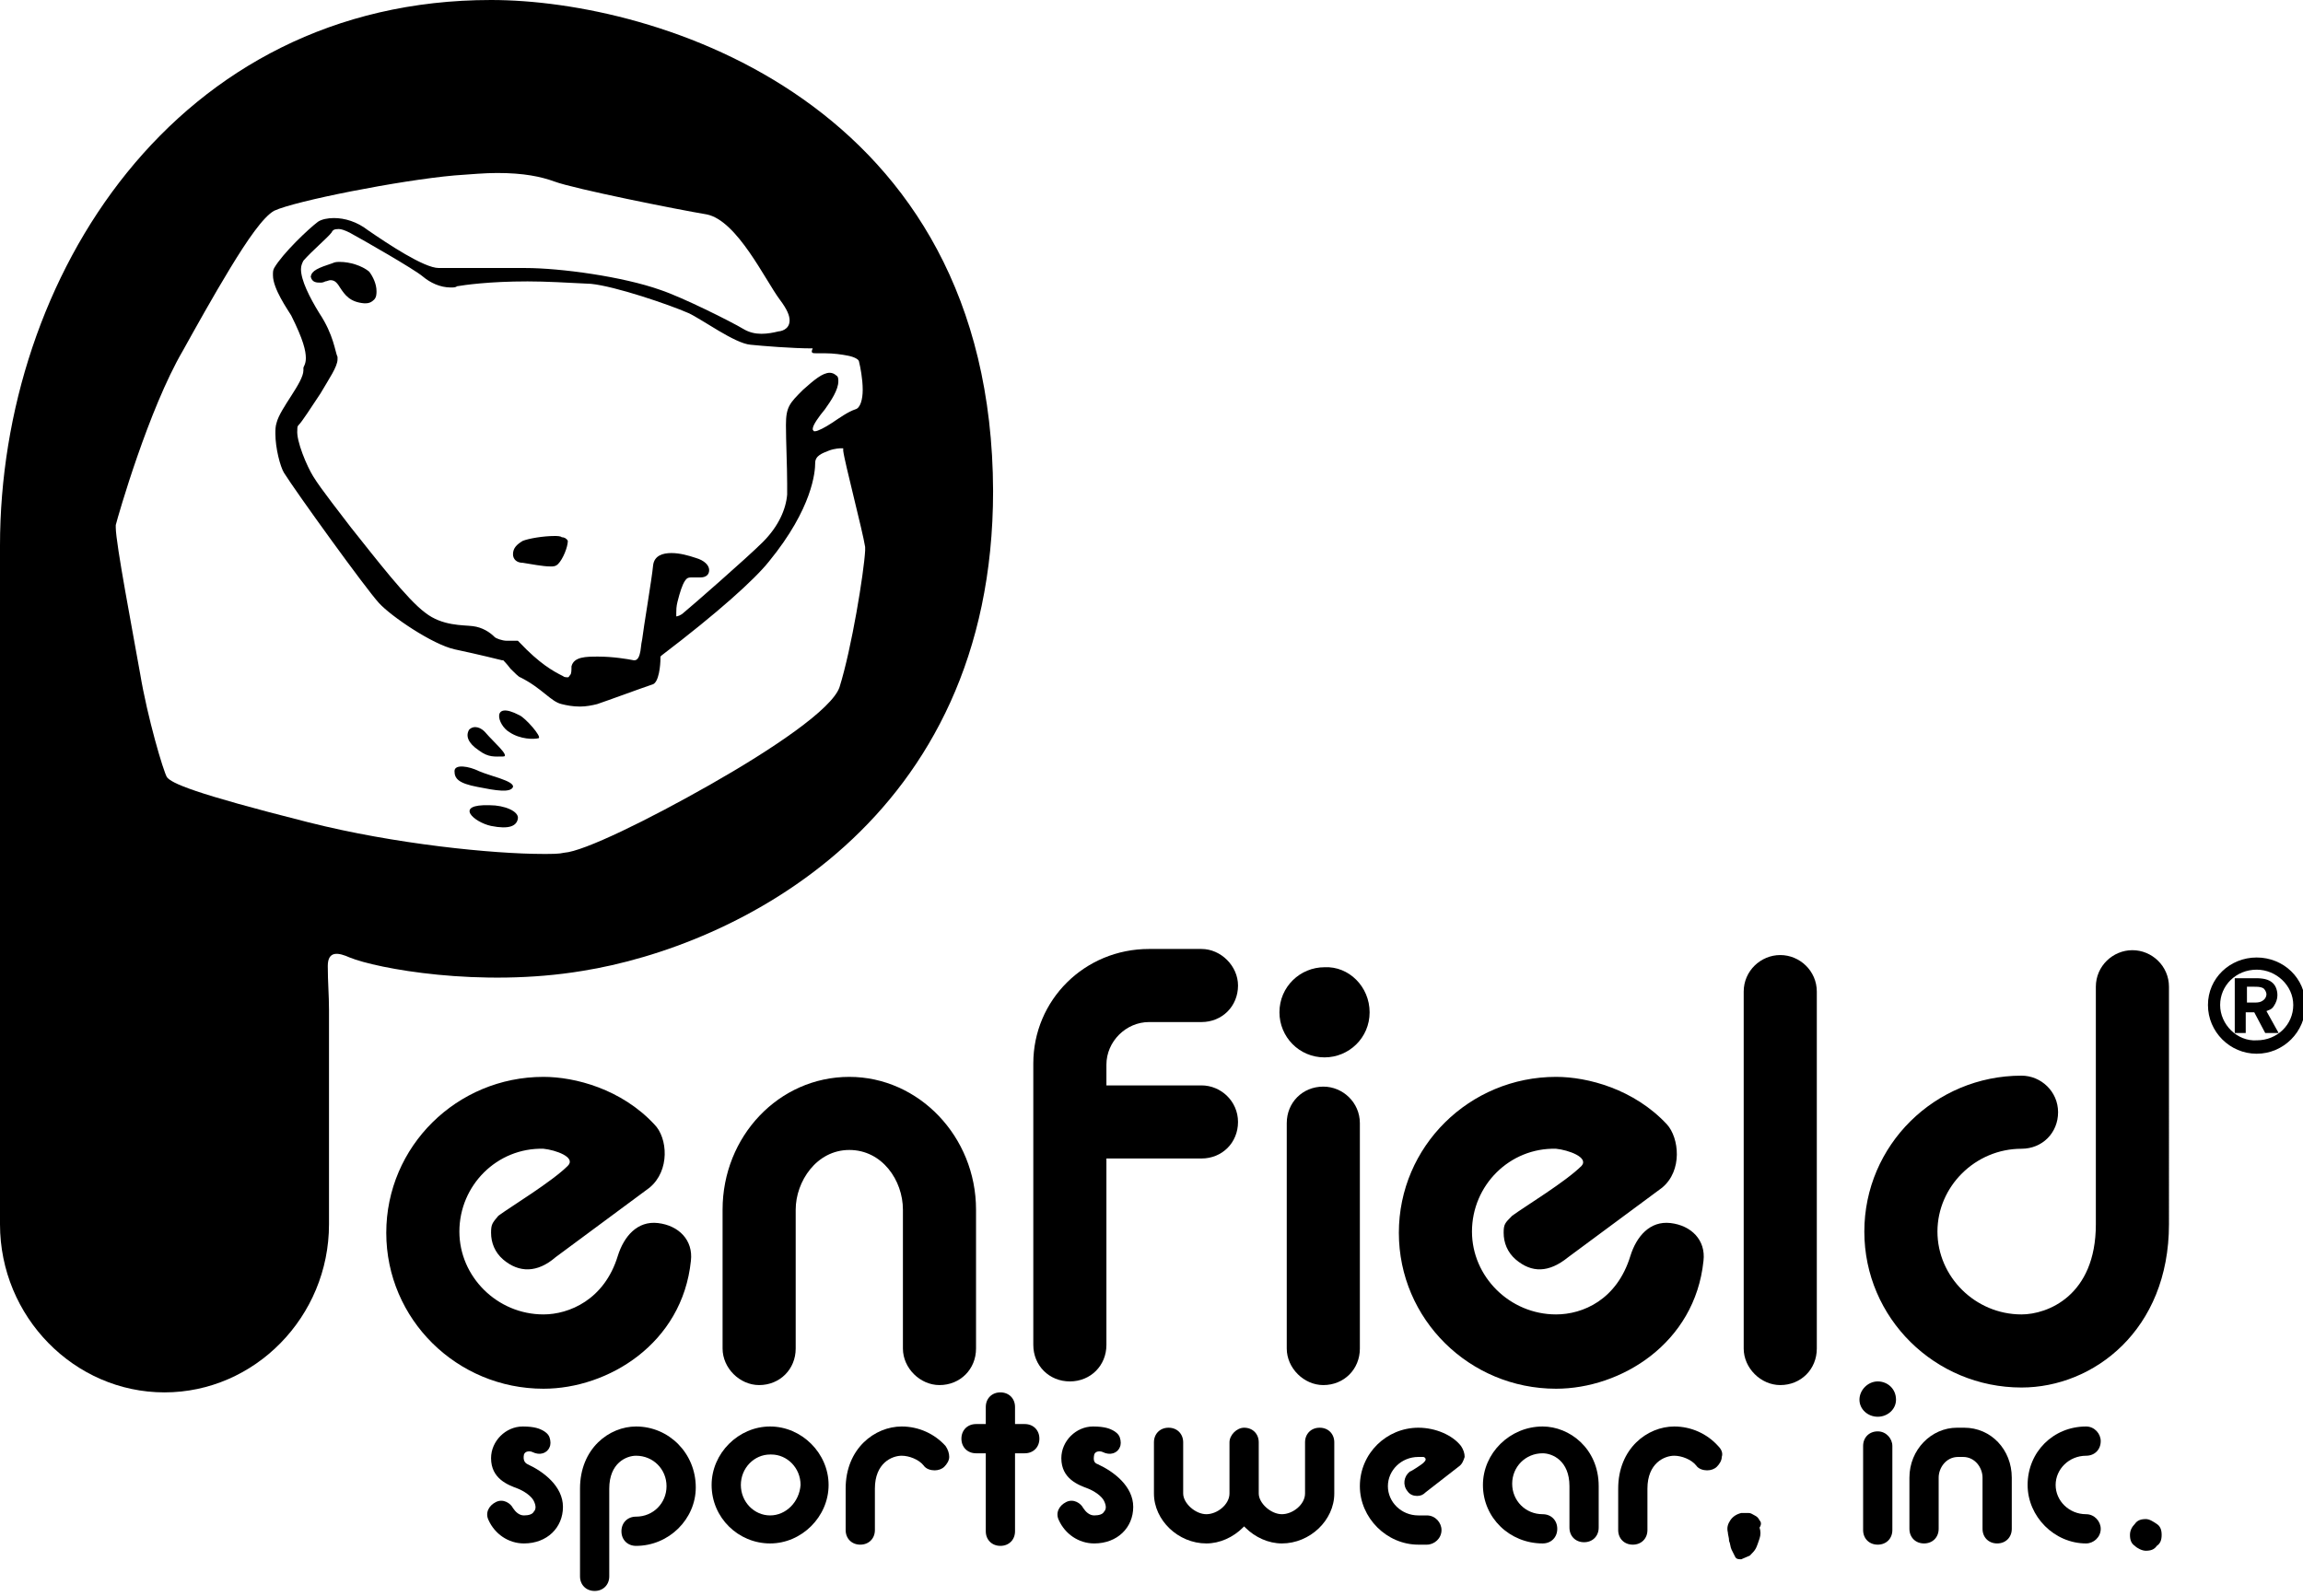
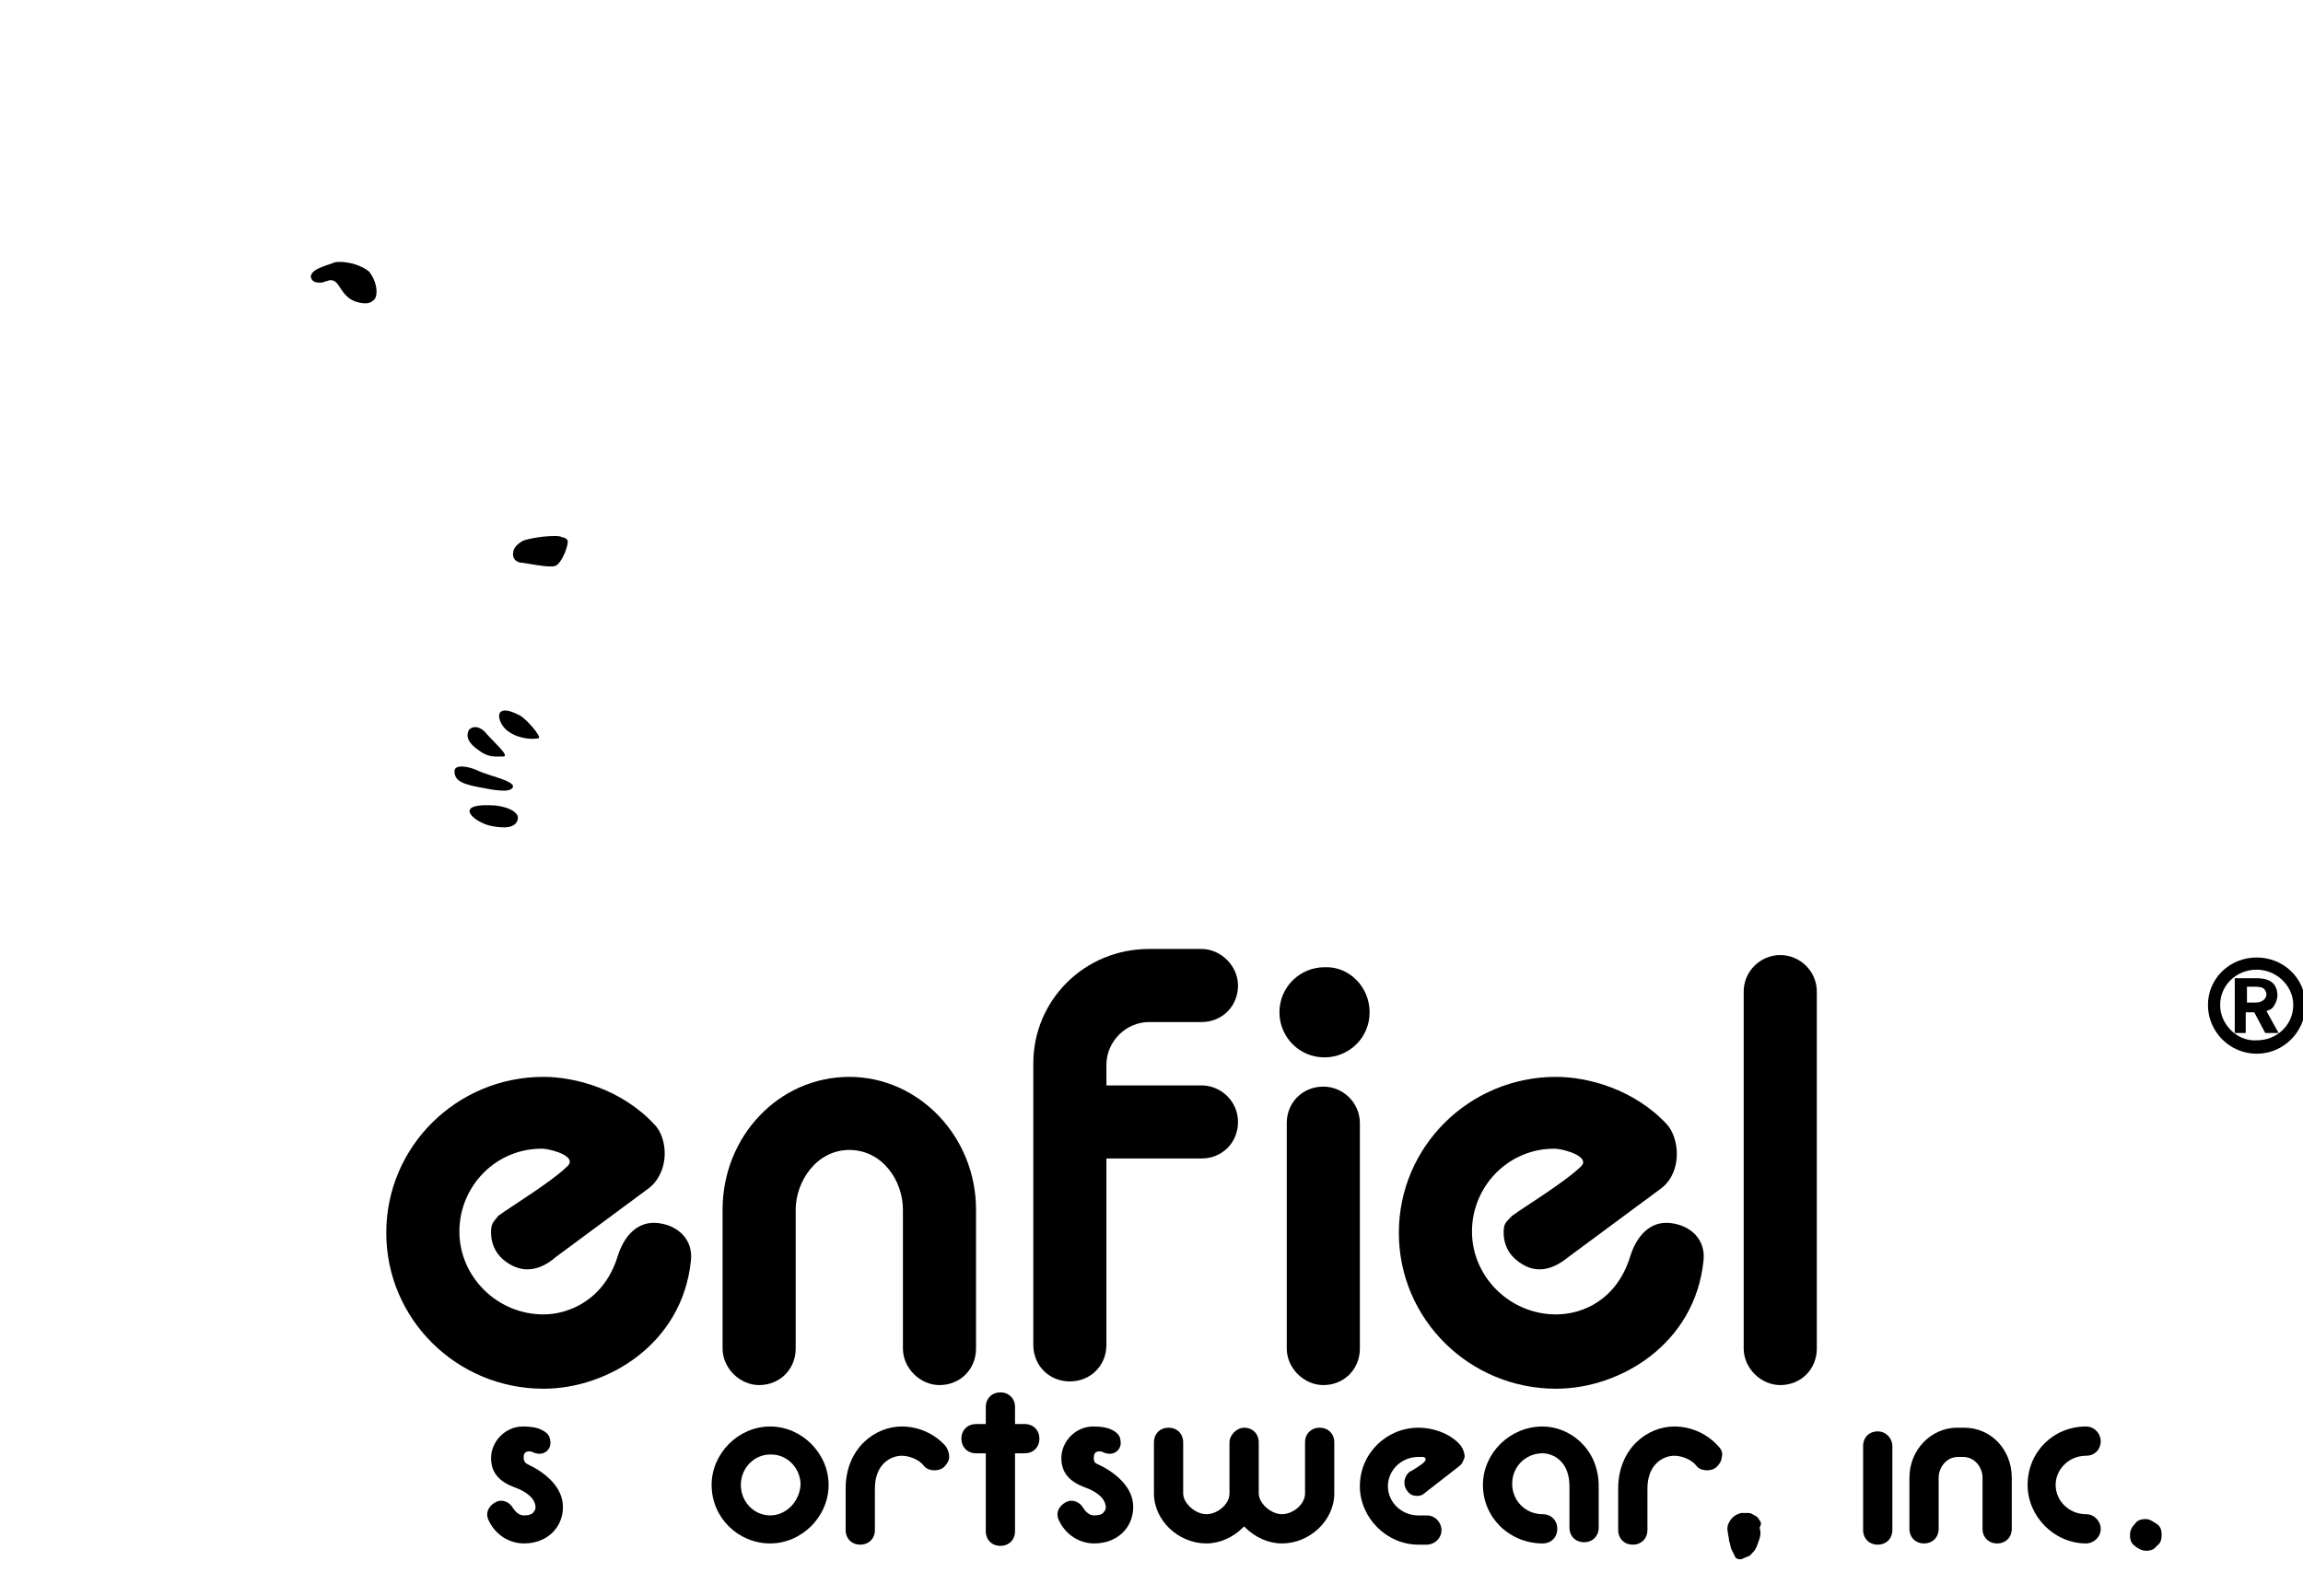
<svg xmlns="http://www.w3.org/2000/svg" version="1.1" id="レイヤー_1" x="0px" y="0px" viewBox="0 0 189 131" width="189" height="131" style="enable-background:new 0 0 189 131;" xml:space="preserve">
  <g>
    <path d="M59.3,99.3v11.4c0,1.6,1.4,3,3,3c1.7,0,3-1.3,3-3V99.3c0-2.3,1.7-4.9,4.4-4.9c2.7,0,4.4,2.5,4.4,4.9v11.4c0,1.6,1.4,3,3,3   c1.7,0,3-1.3,3-3V99.3c0-6-4.7-10.9-10.4-10.9C63.9,88.4,59.3,93.3,59.3,99.3" />
    <path d="M94.3,77.9c-5.3,0-9.5,4.2-9.5,9.4v23.1c0,1.7,1.3,3,3,3c1.7,0,3-1.3,3-3V87.4c0-1.9,1.6-3.5,3.5-3.5h4.3c1.7,0,3-1.3,3-3   c0-1.6-1.4-3-3-3H94.3z" />
    <path d="M88.3,89.1c-1.7,0-3,1.3-3,3c0,1.7,1.3,3,3,3h10.3c1.7,0,3-1.3,3-3c0-1.7-1.4-3-3-3H88.3z" />
    <path d="M105.6,92.2v18.5c0,1.6,1.4,3,3,3c1.7,0,3-1.3,3-3V92.2c0-1.7-1.4-3-3-3C106.9,89.2,105.6,90.5,105.6,92.2" />
    <path d="M143.1,81.4v29.3c0,1.6,1.4,3,3,3c1.7,0,3-1.3,3-3V81.4c0-1.7-1.4-3-3-3C144.5,78.4,143.1,79.7,143.1,81.4" />
    <path d="M112.4,83.1c0,2.1-1.7,3.7-3.7,3.7c-2.1,0-3.7-1.7-3.7-3.7c0-2.1,1.7-3.7,3.7-3.7C110.7,79.3,112.4,81,112.4,83.1" />
    <path d="M44.6,94.3c-3.8-0.1-6.9,3-6.9,6.8c0,3.7,3.1,6.8,6.9,6.8c2.1,0,5-1.2,6.1-4.8c0.5-1.6,1.6-2.9,3.3-2.7   c1.7,0.2,2.9,1.4,2.7,3.1c-0.7,6.8-6.8,10.5-12.1,10.5c-7.1,0-12.9-5.7-12.9-12.8c0-7.1,5.8-12.8,12.9-12.8c2.6,0,6.4,1,9.1,3.9   c1.1,1.1,1.3,3.8-0.4,5.2l-7.7,5.7c-1.5,1.3-3,1.3-4.3,0.2c-0.7-0.6-1-1.4-1-2.2c0-0.7,0.1-0.8,0.6-1.4c1.1-0.8,4.4-2.8,5.7-4.1   C47.3,95,45.6,94.4,44.6,94.3" />
    <path d="M127.7,94.3c-3.8-0.1-6.9,3-6.9,6.8c0,3.7,3.1,6.8,6.9,6.8c2.2,0,5-1.2,6.1-4.8c0.5-1.6,1.6-2.9,3.3-2.7   c1.7,0.2,2.9,1.4,2.7,3.1c-0.7,6.8-6.8,10.5-12.1,10.5c-7.1,0-12.9-5.7-12.9-12.8c0-7.1,5.8-12.8,12.9-12.8c2.6,0,6.4,1,9.1,3.9   c1,1.1,1.3,3.8-0.4,5.2l-7.7,5.7c-1.6,1.3-3,1.3-4.3,0.2c-0.7-0.6-1-1.4-1-2.2c0-0.7,0.1-0.8,0.7-1.4c1.1-0.8,4.4-2.8,5.7-4.1   C130.4,95,128.7,94.4,127.7,94.3" />
-     <path d="M172,81v19.5c0,5.9-4,7.4-6.1,7.4c-3.8,0-6.9-3.1-6.9-6.8c0-3.7,3.1-6.8,6.9-6.8c1.7,0,3-1.3,3-3c0-1.7-1.4-3-3-3   c-7.1,0-12.9,5.7-12.9,12.8c0,7.1,5.8,12.8,12.9,12.8c5.9,0,12.1-4.7,12.1-13.4V81c0-1.7-1.4-3-3-3C173.4,78,172,79.3,172,81" />
    <path d="M181.2,82.5c0,2.2,1.8,4,4,4c2.2,0,4-1.8,4-4c0-2.2-1.8-3.9-4-3.9C183,78.6,181.2,80.3,181.2,82.5 M182.2,82.5   c0-1.6,1.3-2.9,3-2.9c1.6,0,3,1.3,3,2.9c0,1.6-1.3,2.9-3,2.9C183.6,85.5,182.2,84.1,182.2,82.5" />
    <path d="M184.4,81h0.6c0.2,0,0.5,0,0.7,0.1c0.2,0.1,0.3,0.4,0.3,0.5c0,0.3-0.2,0.5-0.4,0.6c-0.2,0.1-0.4,0.1-0.7,0.1h-0.5V81z    M186,83c0.2-0.1,0.4-0.1,0.6-0.4c0.2-0.3,0.3-0.6,0.3-0.9c0-0.5-0.2-0.9-0.5-1.1c-0.4-0.3-1-0.3-1.4-0.3h-1.6v4.5h0.9v-1.7h0.7   l0.9,1.7h1.1L186,83z" />
    <g>
      <path d="M39.3,61.6c0.8,0.6,1.3,0.5,2,0.5c0.6,0-0.9-1.3-1.4-1.9c-0.4-0.5-1-0.7-1.4-0.3C38.2,60.4,38.4,61,39.3,61.6z" />
      <path d="M42.1,64.6c0.1-0.5-1.9-0.9-2.8-1.3c-0.8-0.4-2-0.6-2,0c0,0.6,0.3,1,1.9,1.3C40.7,64.9,41.9,65.1,42.1,64.6z" />
      <path d="M46.1,44.1C46,44,45.7,44,45.5,44c-0.9,0-2.1,0.2-2.6,0.4c-0.5,0.3-0.8,0.6-0.8,1.1c0,0.4,0.3,0.7,0.8,0.7    c0.7,0.1,1.6,0.3,2.3,0.3c0.2,0,0.4,0,0.6-0.2c0.4-0.4,0.8-1.4,0.8-1.9C46.5,44.2,46.3,44.1,46.1,44.1z" />
      <path d="M27.9,21.5c-0.2,0-0.4,0-0.6,0.1c-1.2,0.4-1.7,0.6-1.8,1.1c0.1,0.5,0.5,0.5,0.8,0.5c0.1,0,0.2,0,0.4-0.1    c0.1,0,0.3-0.1,0.4-0.1c0.3,0,0.5,0.1,0.8,0.6c0.4,0.6,0.8,1.2,2,1.3c0,0,0.1,0,0.1,0h0c0.3,0,0.5-0.1,0.7-0.3    c0.2-0.2,0.2-0.5,0.2-0.7c0-0.6-0.3-1.2-0.6-1.6C29.7,21.8,28.7,21.5,27.9,21.5z" />
-       <path d="M40.3,0C14.4,0,0,22.8,0,44.8v55.7c0,7.6,6.1,13.8,13.5,13.8c7.4,0,13.5-6.2,13.5-13.8V82.9c0-1.2-0.1-2.3-0.1-3.6    c0-1.3,0.9-1.1,1.8-0.7c2.2,0.9,10.7,2.5,19.1,1.1c12.5-2,33.7-12.2,33.7-39.4C81.4,8.3,53.8,0,40.3,0z M67,29c0.2,0,0.5,0,0.7,0    c0.7,0,1.4,0.1,1.9,0.2c0.5,0.1,0.9,0.3,0.9,0.5c0.1,0.4,0.3,1.4,0.3,2.3c0,0.8-0.2,1.5-0.6,1.6c-0.6,0.2-1.3,0.7-1.9,1.1    c-0.6,0.4-1.2,0.7-1.4,0.7c0,0,0,0-0.1,0c-0.1-0.1-0.1-0.1-0.1-0.2c0-0.3,0.5-1,1-1.6c0.5-0.7,1.1-1.6,1.1-2.3    c0-0.2,0-0.4-0.2-0.5c-0.1-0.1-0.3-0.2-0.5-0.2c-0.6,0-1.3,0.6-2.2,1.4c-1.1,1.1-1.4,1.4-1.4,2.9c0,1.3,0.1,3.4,0.1,4.8    c0,0.4,0,0.7,0,0.9c-0.1,1.2-0.7,2.6-2,3.9c-1.3,1.3-6,5.4-6.5,5.8c-0.2,0.2-0.5,0.3-0.6,0.3c0,0,0,0,0,0c0,0,0-0.1,0-0.3    c0-0.2,0-0.5,0.1-0.9c0.2-0.8,0.4-1.4,0.6-1.7c0.2-0.3,0.3-0.3,0.7-0.3c0.1,0,0.2,0,0.4,0c0.1,0,0.1,0,0.2,0    c0.4,0,0.7-0.2,0.7-0.6c0-0.4-0.4-0.8-1.1-1c-0.6-0.2-1.3-0.4-2-0.4c-0.7,0-1.4,0.2-1.5,1c-0.1,1.1-0.8,5.2-0.9,6.1    c-0.1,0.4-0.1,0.9-0.2,1.2c-0.1,0.4-0.3,0.5-0.4,0.5c0,0-0.1,0-0.1,0c-0.5-0.1-1.7-0.3-2.9-0.3c-0.5,0-1,0-1.4,0.1    c-0.4,0.1-0.7,0.3-0.8,0.7c0,0.3,0,0.6-0.1,0.7c-0.1,0.1-0.1,0.2-0.2,0.2c-0.1,0-0.3,0-0.4-0.1c-0.8-0.4-1.9-1-3.6-2.8l-0.1-0.1    h-0.1c0,0-0.4,0-0.8,0c-0.4,0-0.9-0.2-1-0.3c-0.4-0.4-1-0.8-1.8-0.9c-0.8-0.1-2.5,0-3.9-1.1c-1.5-1.1-4.1-4.5-6.1-7    c-0.6-0.8-2.5-3.2-3.1-4.2c-0.5-0.8-1.4-2.9-1.3-3.8c0-0.2,0-0.3,0.1-0.4c0.3-0.3,1-1.4,1.8-2.6c0.7-1.2,1.4-2.2,1.4-2.8    c0-0.1,0-0.1,0-0.2c-0.2-0.4-0.3-1.8-1.5-3.6c-0.8-1.3-1.5-2.7-1.5-3.6c0-0.3,0.1-0.5,0.2-0.7c0.7-0.8,2-1.9,2.3-2.3    c0.1-0.2,0.2-0.3,0.6-0.3c0.2,0,0.5,0.1,0.9,0.3c1.1,0.6,5.3,3,6,3.6c0.6,0.5,1.4,0.9,2.3,0.9c0.2,0,0.4,0,0.5-0.1    c0.6-0.1,2.6-0.4,5.8-0.4c1.5,0,3.2,0.1,5.2,0.2l0-0.2l0,0.2c2,0.2,6.4,1.7,8,2.4c1.1,0.5,3.8,2.5,5.1,2.6c1,0.1,3.4,0.3,5.1,0.3    C66.5,29,66.7,29,67,29z M68.9,56.4c-0.6,1.8-5.5,5.1-10.6,8c-5.1,2.9-10.4,5.5-12,5.6c-0.4,0.1-1,0.1-1.7,0.1    c-4.1,0-12.2-0.8-19.3-2.6c-9.5-2.4-11.2-3.2-11.6-3.7c-0.3-0.5-1.6-4.9-2.2-8.5c-0.6-3.4-2-10.7-2-12c0-0.1,0-0.1,0-0.2    c0.2-0.8,2.7-9.5,5.5-14.3c1-1.8,2.5-4.5,3.9-6.8c1.4-2.3,2.7-4.2,3.6-4.7c1.7-0.8,10.3-2.5,14.8-2.9c1.4-0.1,2.5-0.2,3.5-0.2    c2.2,0,3.6,0.3,4.7,0.7c1.6,0.6,10.1,2.3,12.5,2.7c2.5,0.5,4.8,5.4,6,7c0.6,0.8,0.8,1.3,0.8,1.7c0,0.8-0.8,0.9-0.9,0.9    c-0.4,0.1-0.9,0.2-1.4,0.2c-0.5,0-1-0.1-1.5-0.4c-1-0.6-5-2.6-6.8-3.2c-3.1-1.1-8.2-1.8-11.1-1.8H36c-1.2,0-4.2-2-5.8-3.1    c-0.9-0.7-1.9-1-2.8-1c-0.5,0-1,0.1-1.3,0.3c-0.8,0.6-2.9,2.6-3.6,3.8c-0.1,0.2-0.1,0.3-0.1,0.6c0,1.1,1.2,2.8,1.5,3.3    c1,2,1.2,2.9,1.2,3.5c0,0.5-0.2,0.7-0.2,0.8c0,0,0,0,0,0.1c0,0,0,0.1,0,0.1c0,1-1.9,3.1-2.2,4.3c-0.1,0.3-0.1,0.6-0.1,0.9    c0,1.2,0.4,2.7,0.7,3.2c1,1.6,6.7,9.5,7.8,10.7c1,1.1,4.4,3.4,6.2,3.8c1.9,0.4,3.9,0.9,3.9,0.9l0.1,0l0,0c0,0,0.3,0.3,0.6,0.7    c0.3,0.3,0.7,0.7,0.8,0.7c1.8,0.9,2.5,2,3.4,2.2c0.4,0.1,0.9,0.2,1.5,0.2c0.5,0,1-0.1,1.4-0.2c0.9-0.3,3.6-1.3,4.5-1.6    c0.6-0.1,0.7-1.7,0.7-2.1c0-0.1,0-0.1,0-0.1l0-0.1l0.1-0.1c4.6-3.5,7.6-6.2,8.8-7.7c3.6-4.4,3.8-7.4,3.8-8.1c0-0.6,0.6-0.8,1.1-1    c0.5-0.2,1-0.2,1-0.2l0.2,0l0,0.2c0.1,0.9,1.6,6.6,1.8,7.9c0,0.1,0,0.2,0,0.3C70.9,47,69.9,53.2,68.9,56.4z" />
      <path d="M42.6,58.7c-2.3-1.2-1.8,0.8-0.8,1.4c0.9,0.6,2,0.6,2.4,0.5C44.5,60.5,43.1,58.9,42.6,58.7z" />
      <path d="M40.2,66.1c-3-0.1-1.3,1.4,0.1,1.7c1.5,0.3,2.1,0,2.2-0.6C42.6,66.6,41.4,66.1,40.2,66.1z" />
    </g>
    <g>
      <path d="M177,125.1c-0.3-0.2-0.6-0.4-0.9-0.4c-0.4,0-0.7,0.1-0.9,0.4c-0.2,0.2-0.4,0.5-0.4,0.9c0,0.4,0.1,0.7,0.4,0.9    c0.2,0.2,0.6,0.4,0.9,0.4c0.4,0,0.7-0.1,0.9-0.4c0.3-0.2,0.4-0.5,0.4-0.9C177.4,125.6,177.3,125.3,177,125.1z" />
      <path d="M144.4,124.8c-0.1-0.2-0.2-0.3-0.4-0.4c-0.2-0.1-0.3-0.2-0.5-0.2c-0.1,0-0.2,0-0.3,0c-0.1,0-0.2,0-0.3,0    c-0.4,0.1-0.7,0.3-0.9,0.6c-0.2,0.3-0.3,0.6-0.2,1c0,0.2,0.1,0.4,0.1,0.7c0.1,0.2,0.1,0.5,0.2,0.7c0.1,0.2,0.2,0.4,0.3,0.6    c0.1,0.2,0.3,0.2,0.5,0.2c0.2-0.1,0.5-0.2,0.7-0.3c0.2-0.2,0.4-0.4,0.5-0.6c0.1-0.2,0.2-0.5,0.3-0.8c0.1-0.3,0.1-0.6,0-0.9    C144.6,125.1,144.5,124.9,144.4,124.8z" />
      <path d="M84.1,116.9h-0.8v-1.4c0-0.7-0.5-1.2-1.2-1.2c-0.7,0-1.2,0.5-1.2,1.2v1.4h-0.8c-0.7,0-1.2,0.5-1.2,1.2    c0,0.7,0.5,1.2,1.2,1.2h0.8v6.4c0,0.7,0.5,1.2,1.2,1.2c0.7,0,1.2-0.5,1.2-1.2v-6.4h0.8c0.7,0,1.2-0.5,1.2-1.2    C85.3,117.4,84.8,116.9,84.1,116.9z" />
      <path d="M160.7,119.6c-1,0-1.6,0.9-1.6,1.7v4.2c0,0.7-0.5,1.2-1.2,1.2c-0.7,0-1.2-0.5-1.2-1.2v-4.2c0-2.3,1.8-4.1,3.9-4.1h0.6    c2.2,0,3.9,1.8,3.9,4.1v4.2c0,0.7-0.5,1.2-1.2,1.2c-0.7,0-1.2-0.5-1.2-1.2v-4.2c0-0.8-0.6-1.7-1.6-1.7H160.7z" />
      <path d="M154.1,117.5c-0.7,0-1.2,0.5-1.2,1.2v6.9c0,0.7,0.5,1.2,1.2,1.2c0.7,0,1.2-0.5,1.2-1.2v-6.9    C155.3,118.1,154.8,117.5,154.1,117.5z" />
-       <path d="M154.1,113.4c-0.8,0-1.5,0.7-1.5,1.5c0,0.8,0.7,1.4,1.5,1.4c0.8,0,1.5-0.6,1.5-1.4C155.6,114,154.9,113.4,154.1,113.4z" />
      <path d="M63.2,117.1c-2.6,0-4.8,2.2-4.8,4.8c0,2.7,2.2,4.8,4.8,4.8c2.6,0,4.8-2.2,4.8-4.8C68,119.3,65.8,117.1,63.2,117.1z     M63.2,124.4c-1.3,0-2.4-1.1-2.4-2.5c0-1.4,1.1-2.5,2.4-2.5h0.1c1.3,0,2.4,1.1,2.4,2.5C65.6,123.3,64.5,124.4,63.2,124.4z" />
      <path d="M126.6,117.1c-2.7,0-4.9,2.2-4.9,4.8c0,2.7,2.2,4.8,4.9,4.8c0.7,0,1.2-0.5,1.2-1.2c0-0.7-0.5-1.2-1.2-1.2    c-1.4,0-2.5-1.1-2.5-2.5c0-1.4,1.1-2.5,2.5-2.5c0.8,0,2.2,0.6,2.2,2.7v3.4c0,0.7,0.5,1.2,1.2,1.2c0.7,0,1.2-0.5,1.2-1.2v-3.4    C131.2,118.9,128.8,117.1,126.6,117.1z" />
-       <path d="M52.2,117.1c-2.2,0-4.6,1.8-4.6,5.1v7.2c0,0.7,0.5,1.2,1.2,1.2c0.7,0,1.2-0.5,1.2-1.2v-7.2c0-2.1,1.4-2.7,2.2-2.7    c1.4,0,2.5,1.1,2.5,2.5c0,1.4-1.1,2.5-2.5,2.5c-0.7,0-1.2,0.5-1.2,1.2c0,0.7,0.5,1.2,1.2,1.2c2.7,0,4.9-2.2,4.9-4.8    C57.1,119.3,54.9,117.1,52.2,117.1z" />
      <path d="M77.6,118.7c-0.9-1-2.2-1.6-3.6-1.6c-2.2,0-4.6,1.8-4.6,5.1v3.4c0,0.7,0.5,1.2,1.2,1.2c0.7,0,1.2-0.5,1.2-1.2v-3.4    c0-2.1,1.4-2.7,2.2-2.7c0.6,0,1.4,0.3,1.8,0.8c0.2,0.3,0.6,0.4,0.9,0.4c0.3,0,0.6-0.1,0.8-0.3c0.2-0.2,0.4-0.5,0.4-0.8    C77.9,119.3,77.8,119,77.6,118.7L77.6,118.7z" />
      <path d="M141,118.7c-0.9-1-2.2-1.6-3.6-1.6c-2.2,0-4.6,1.8-4.6,5.1v3.4c0,0.7,0.5,1.2,1.2,1.2c0.7,0,1.2-0.5,1.2-1.2v-3.4    c0-2.1,1.4-2.7,2.2-2.7c0.6,0,1.4,0.3,1.8,0.8c0.2,0.3,0.6,0.4,0.9,0.4c0.3,0,0.6-0.1,0.8-0.3c0.2-0.2,0.4-0.5,0.4-0.8    C141.4,119.3,141.3,119,141,118.7L141,118.7z" />
      <path d="M172.4,118.3c0-0.6-0.5-1.2-1.2-1.2c-2.7,0-4.8,2.1-4.8,4.8c0,2.6,2.2,4.8,4.8,4.8c0.6,0,1.2-0.5,1.2-1.2    c0-0.6-0.5-1.2-1.2-1.2c-1.4,0-2.5-1.1-2.5-2.4c0-1.3,1.1-2.4,2.5-2.4C171.9,119.5,172.4,119,172.4,118.3z" />
      <path d="M116.4,117.2c-2.6,0-4.8,2.1-4.8,4.8c0,2.6,2.2,4.8,4.8,4.8h0.7c0.6,0,1.2-0.5,1.2-1.2c0-0.6-0.5-1.2-1.2-1.2h-0.7    c-1.4,0-2.5-1.1-2.5-2.4c0-1.3,1.1-2.4,2.5-2.4c0.1,0,0.2,0,0.4,0c0.1,0,0.2,0.1,0.2,0.2c0,0.1-0.1,0.2-0.2,0.3    c-0.1,0.1-1,0.7-1.1,0.7c-0.5,0.4-0.6,1.1-0.2,1.6c0.2,0.3,0.5,0.4,0.8,0.4c0.3,0,0.5-0.1,0.7-0.3l2.7-2.1    c0.3-0.2,0.4-0.5,0.5-0.8c0-0.3-0.1-0.6-0.3-0.9C119.2,117.8,117.8,117.2,116.4,117.2z" />
      <path d="M43.3,120.2c1.3,0.6,2.9,1.8,2.9,3.5c0,1.7-1.3,3-3.2,3c-1.3,0-2.4-0.8-2.9-1.9c-0.3-0.6,0-1.2,0.6-1.5    c0.6-0.3,1.2,0.1,1.4,0.5c0.2,0.3,0.5,0.6,0.9,0.6c0.4,0,0.7-0.1,0.8-0.3c0.2-0.2,0.2-0.5,0-0.9c-0.2-0.4-0.8-0.8-1.3-1    c-0.8-0.3-2.2-0.8-2.2-2.5c0-1.4,1.2-2.6,2.6-2.6c1,0,1.4,0.2,1.6,0.3c0.2,0.1,0.5,0.3,0.6,0.6c0.1,0.3,0.1,0.6,0,0.8    c-0.2,0.5-0.8,0.7-1.4,0.4c-0.2-0.1-0.6-0.1-0.7,0.2C42.9,119.9,43.1,120.1,43.3,120.2z" />
      <path d="M90.1,120.2c1.3,0.6,2.9,1.8,2.9,3.5c0,1.7-1.3,3-3.2,3c-1.3,0-2.4-0.8-2.9-1.9c-0.3-0.6,0-1.2,0.6-1.5    c0.6-0.3,1.2,0.1,1.4,0.5c0.2,0.3,0.5,0.6,0.9,0.6c0.4,0,0.7-0.1,0.8-0.3c0.2-0.2,0.2-0.5,0-0.9c-0.2-0.4-0.8-0.8-1.3-1    c-0.8-0.3-2.2-0.8-2.2-2.5c0-1.4,1.2-2.6,2.6-2.6c1,0,1.4,0.2,1.6,0.3c0.2,0.1,0.5,0.3,0.6,0.6c0.1,0.3,0.1,0.6,0,0.8    c-0.2,0.5-0.8,0.7-1.4,0.4c-0.2-0.1-0.6-0.1-0.7,0.2C89.7,119.9,89.8,120.1,90.1,120.2z" />
      <path d="M100.9,118.4v4.2c0,0.9-1,1.7-1.9,1.7c-0.9,0-1.9-0.9-1.9-1.7v-4.2c0-0.7-0.5-1.2-1.2-1.2c-0.7,0-1.2,0.5-1.2,1.2v4.2    c0,2.2,2,4.1,4.3,4.1c1.1,0,2.2-0.5,3-1.3l0.1-0.1l0.1,0.1c0.8,0.8,1.9,1.3,3,1.3c2.3,0,4.3-1.9,4.3-4.1v-4.2    c0-0.7-0.5-1.2-1.2-1.2c-0.7,0-1.2,0.5-1.2,1.2v4.2c0,0.9-1,1.7-1.9,1.7c-0.9,0-1.9-0.9-1.9-1.7v-4.2c0-0.7-0.5-1.2-1.2-1.2    C101.5,117.2,100.9,117.8,100.9,118.4L100.9,118.4z" />
    </g>
  </g>
</svg>